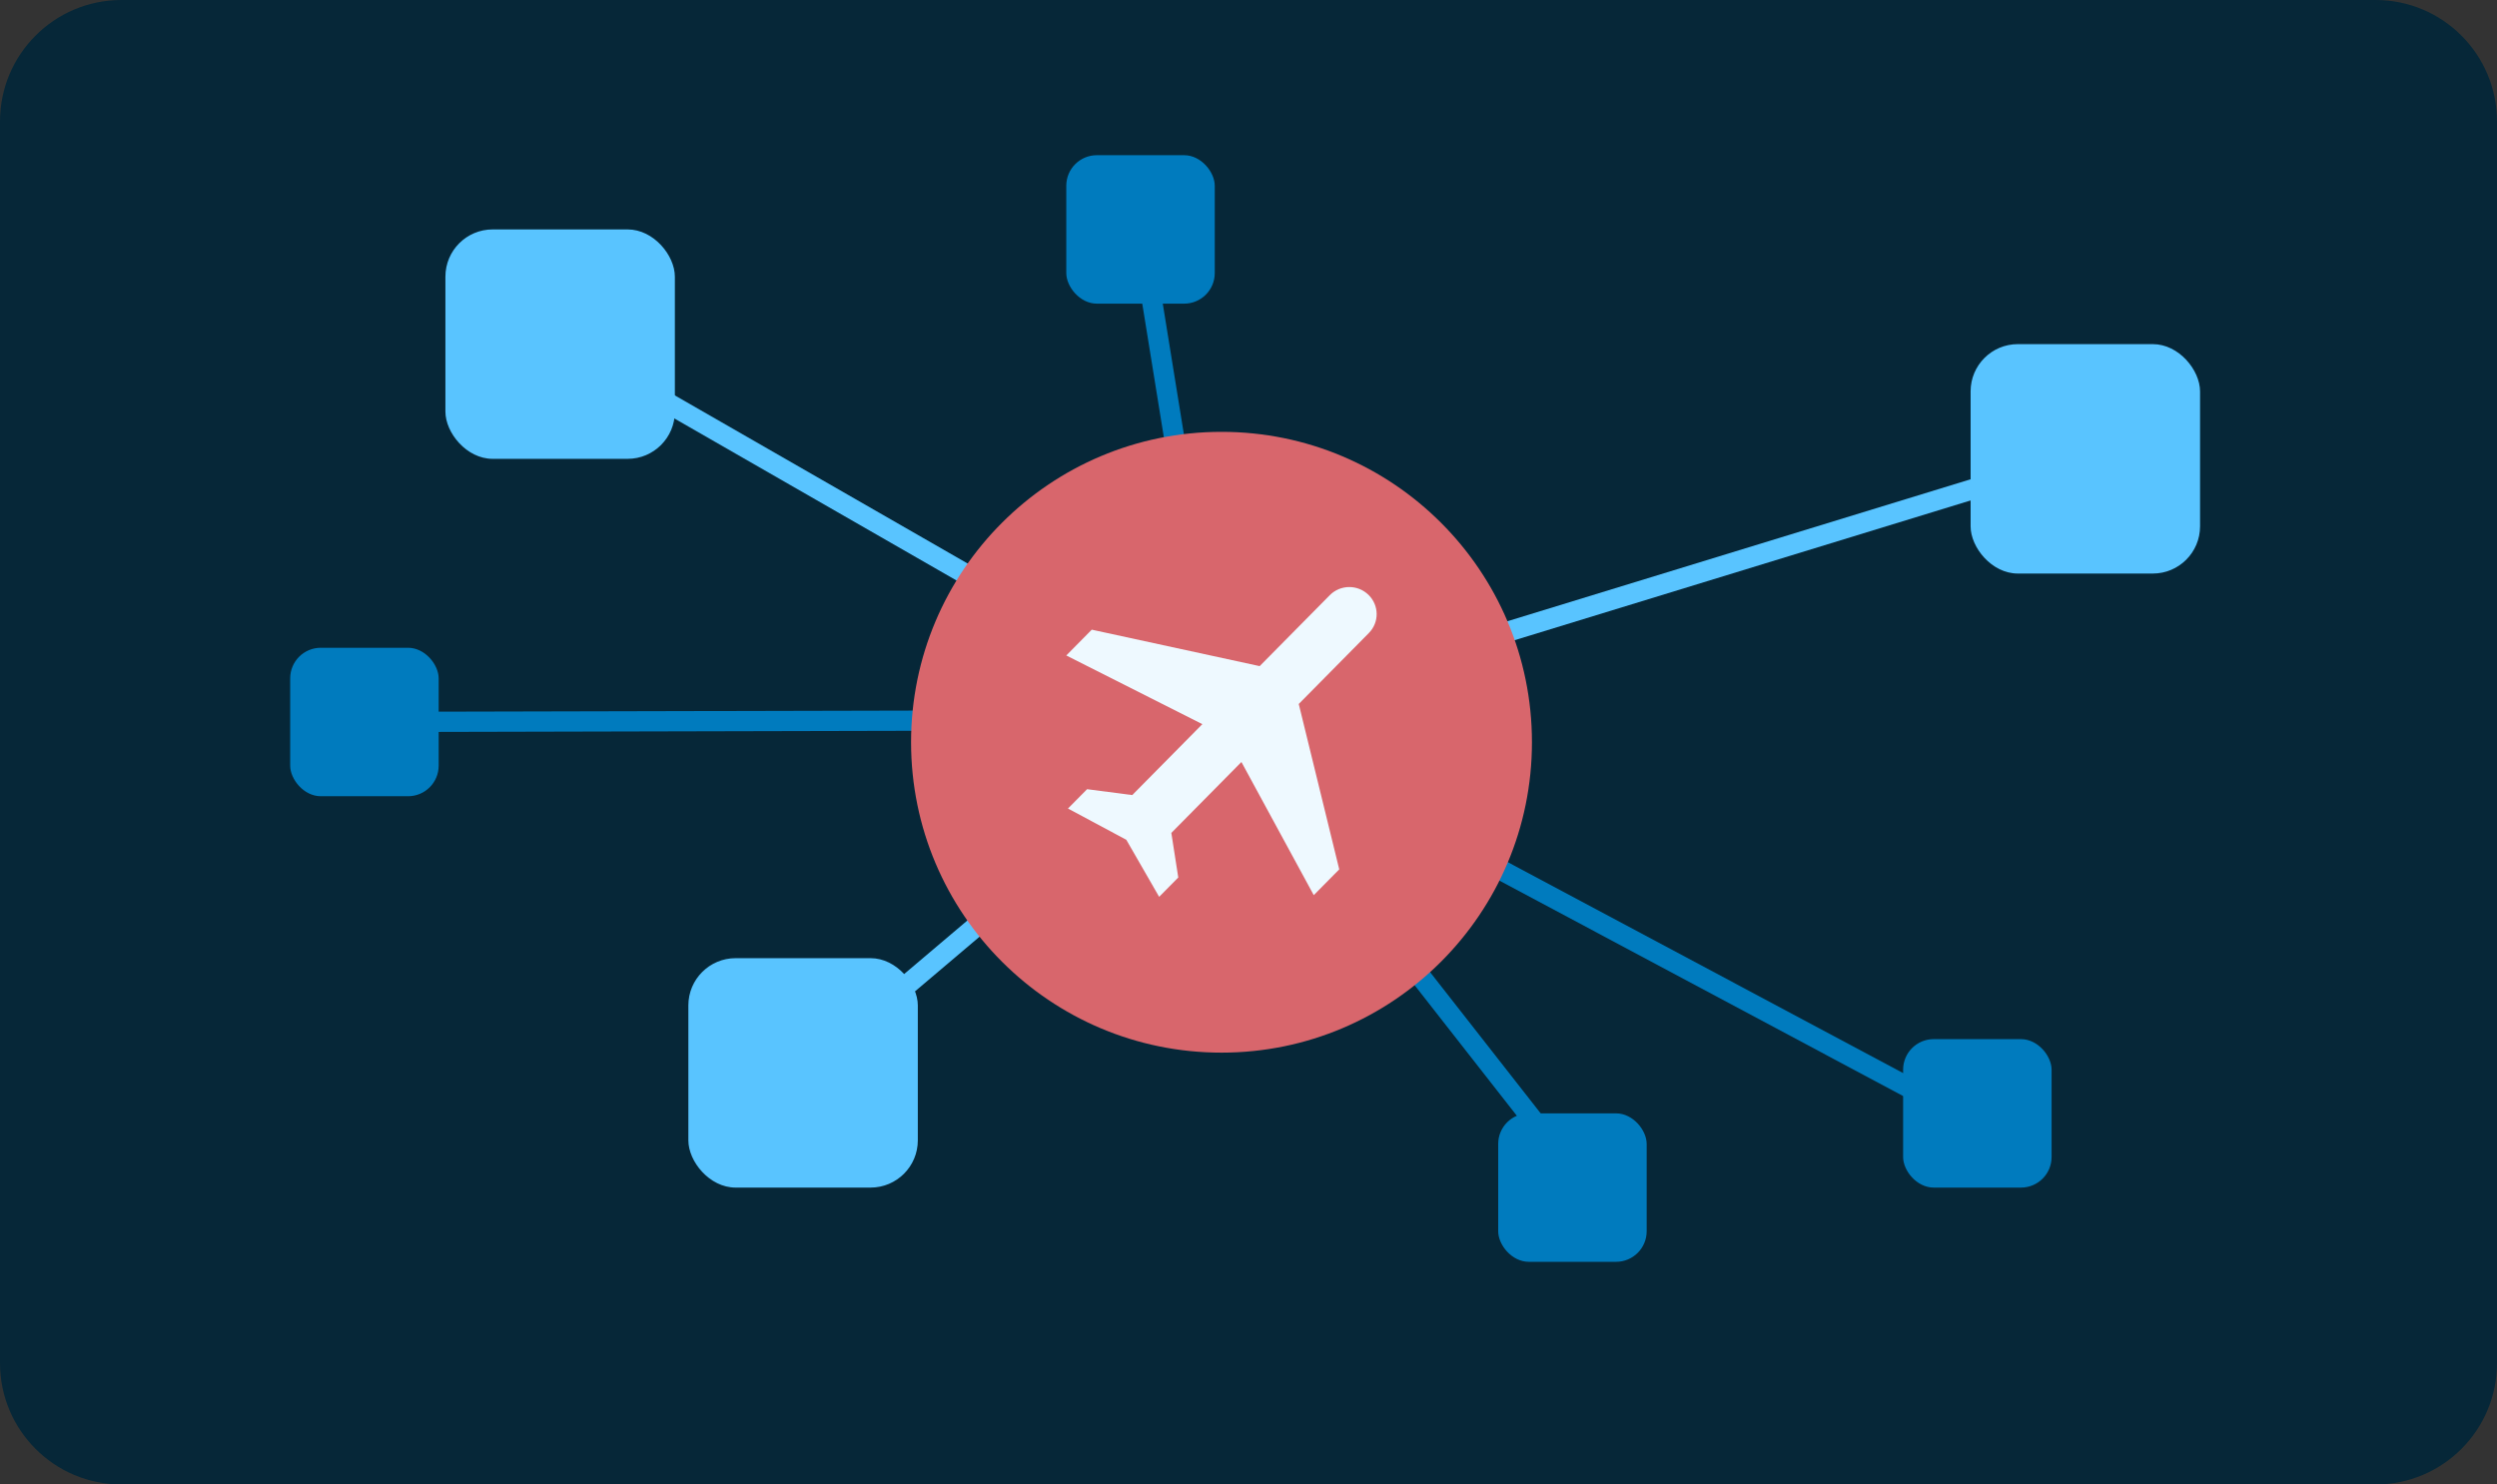
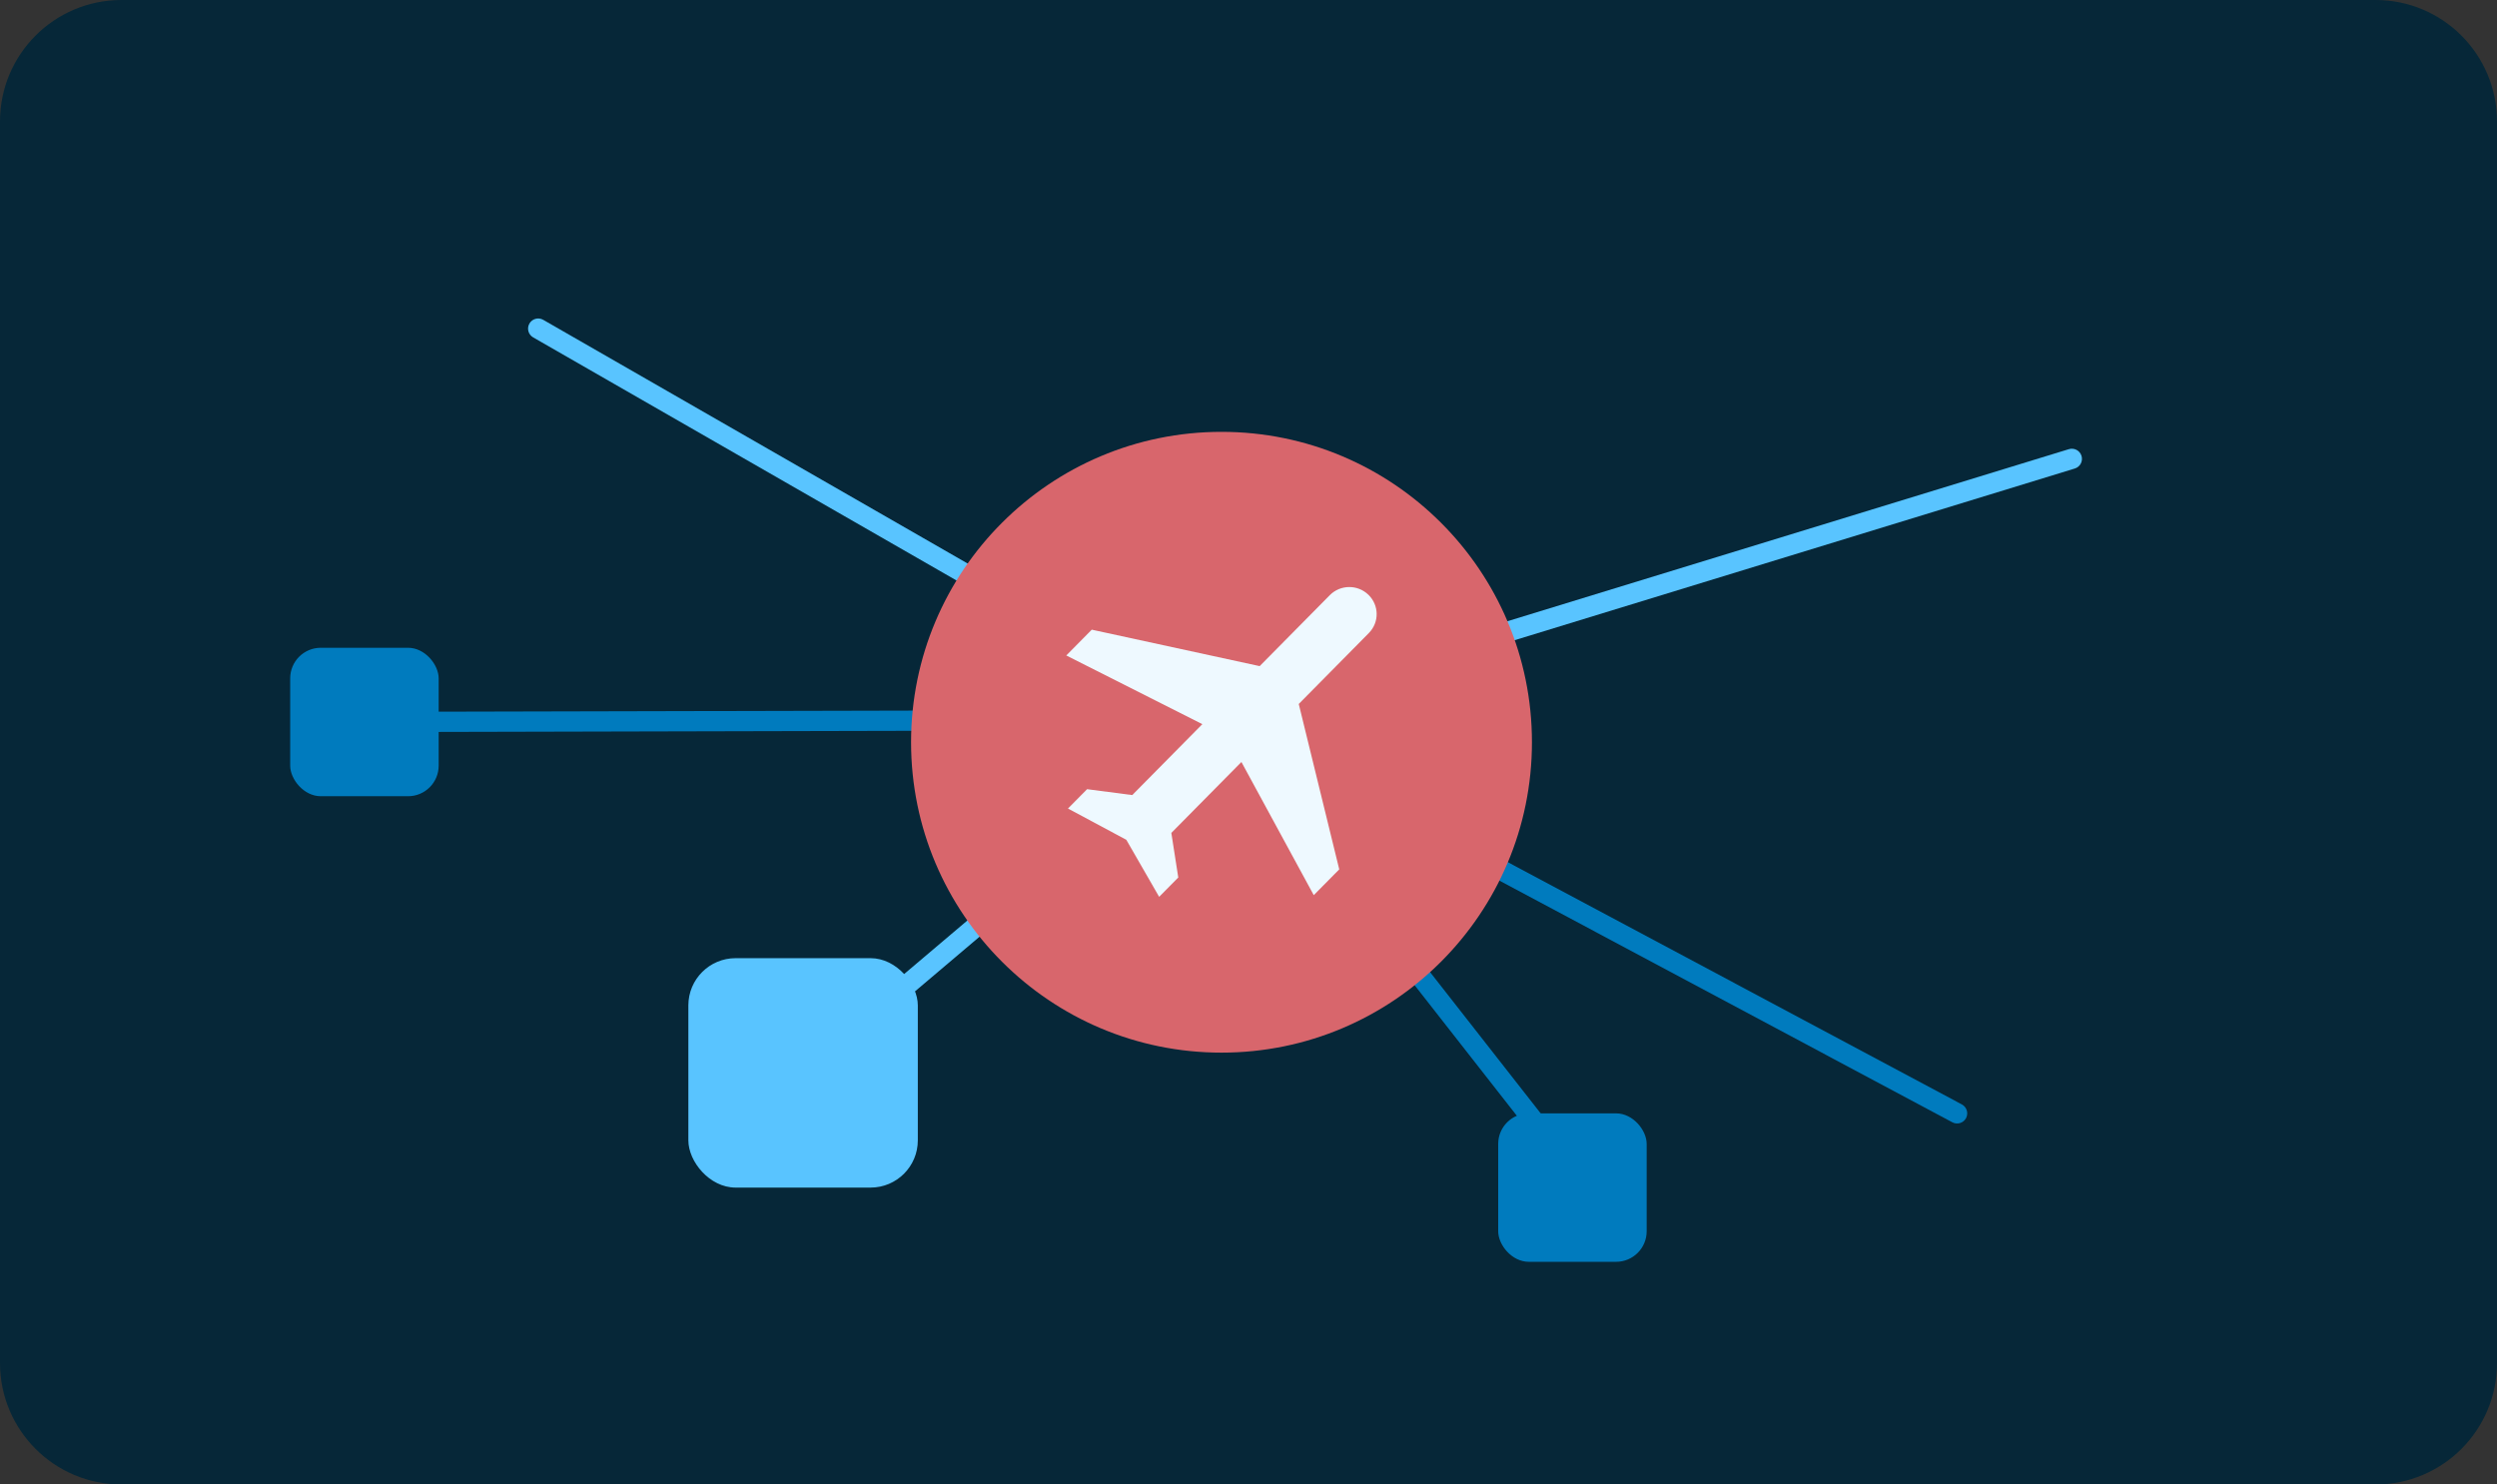
<svg xmlns="http://www.w3.org/2000/svg" width="370" height="220" viewBox="0 0 370 220" fill="none">
  <rect x="0" y="0" width="370" height="220" fill="#333333" stroke="none" />
  <path d="M0 18C0 8.059 8.059 0 18 0H352C361.941 0 370 8.059 370 18V202C370 211.941 361.941 220 352 220H18C8.059 220 0 211.941 0 202V18Z" fill="#062738" />
  <path d="M80.494 47.398C79.775 46.986 78.859 47.234 78.446 47.952C78.034 48.671 78.282 49.587 79 50L80.494 47.398ZM79 50L180 108L181.494 105.398L80.494 47.398L79 50Z" fill="#59C4FF" />
  <path d="M307.44 69.434C308.232 69.191 308.677 68.353 308.434 67.56C308.191 66.768 307.352 66.323 306.56 66.566L307.44 69.434ZM306.56 66.566L180.307 105.265L181.187 108.133L307.44 69.434L306.56 66.566Z" fill="#59C4FF" />
  <path d="M118.031 157.855C117.398 158.391 117.32 159.337 117.855 159.969C118.391 160.602 119.337 160.68 119.969 160.145L118.031 157.855ZM119.969 160.145L181.716 107.844L179.777 105.555L118.031 157.855L119.969 160.145Z" fill="#59C4FF" />
-   <path d="M170.481 33.761C170.349 32.943 169.579 32.387 168.761 32.519C167.943 32.651 167.387 33.422 167.519 34.239L170.481 33.761ZM167.519 34.239L179.266 106.938L182.228 106.46L170.481 33.761L167.519 34.239Z" fill="#007BBE" />
  <path d="M289.294 166.323C290.025 166.713 290.933 166.437 291.323 165.706C291.713 164.975 291.437 164.067 290.706 163.677L289.294 166.323ZM290.706 163.677L181.453 105.376L180.041 108.023L289.294 166.323L290.706 163.677Z" fill="#007BBE" />
  <path d="M51.996 105.5C51.168 105.502 50.498 106.175 50.5 107.004C50.502 107.832 51.175 108.502 52.004 108.5L51.996 105.5ZM52.004 108.5L180.75 108.199L180.743 105.199L51.996 105.5L52.004 108.5Z" fill="#007BBE" />
  <path d="M233.819 176.925C234.33 177.577 235.272 177.692 235.925 177.181C236.577 176.67 236.692 175.728 236.181 175.075L233.819 176.925ZM236.181 175.075L181.928 105.775L179.566 107.624L233.819 176.925L236.181 175.075Z" fill="#007BBE" />
  <circle cx="181" cy="110" r="46" fill="#D8666C" />
  <path d="M194.67 132.662L198.447 128.839L192.447 104.328L202.832 93.817C204.4 92.231 204.372 89.698 202.77 88.146C201.168 86.594 198.609 86.622 197.042 88.208L186.657 98.719L161.776 93.317L158 97.139L178.161 107.318L167.776 117.829L161.083 116.956L158.251 119.823L166.894 124.456L171.761 132.91L174.594 130.044L173.566 123.438L183.951 112.927L194.67 132.662Z" fill="#EEF9FF" />
-   <rect x="66" y="34" width="34" height="34" rx="7" fill="#59C4FF" />
-   <rect x="292" y="51" width="34" height="34" rx="7" fill="#59C4FF" />
  <rect x="102" y="142" width="34" height="34" rx="7" fill="#59C4FF" />
-   <rect x="282" y="154" width="22" height="22" rx="4.529" fill="#007BBE" />
  <rect x="222" y="165" width="22" height="22" rx="4.529" fill="#007BBE" />
  <rect x="43" y="96" width="22" height="22" rx="4.529" fill="#007BBE" />
-   <rect x="158" y="23" width="22" height="22" rx="4.529" fill="#007BBE" />
</svg>